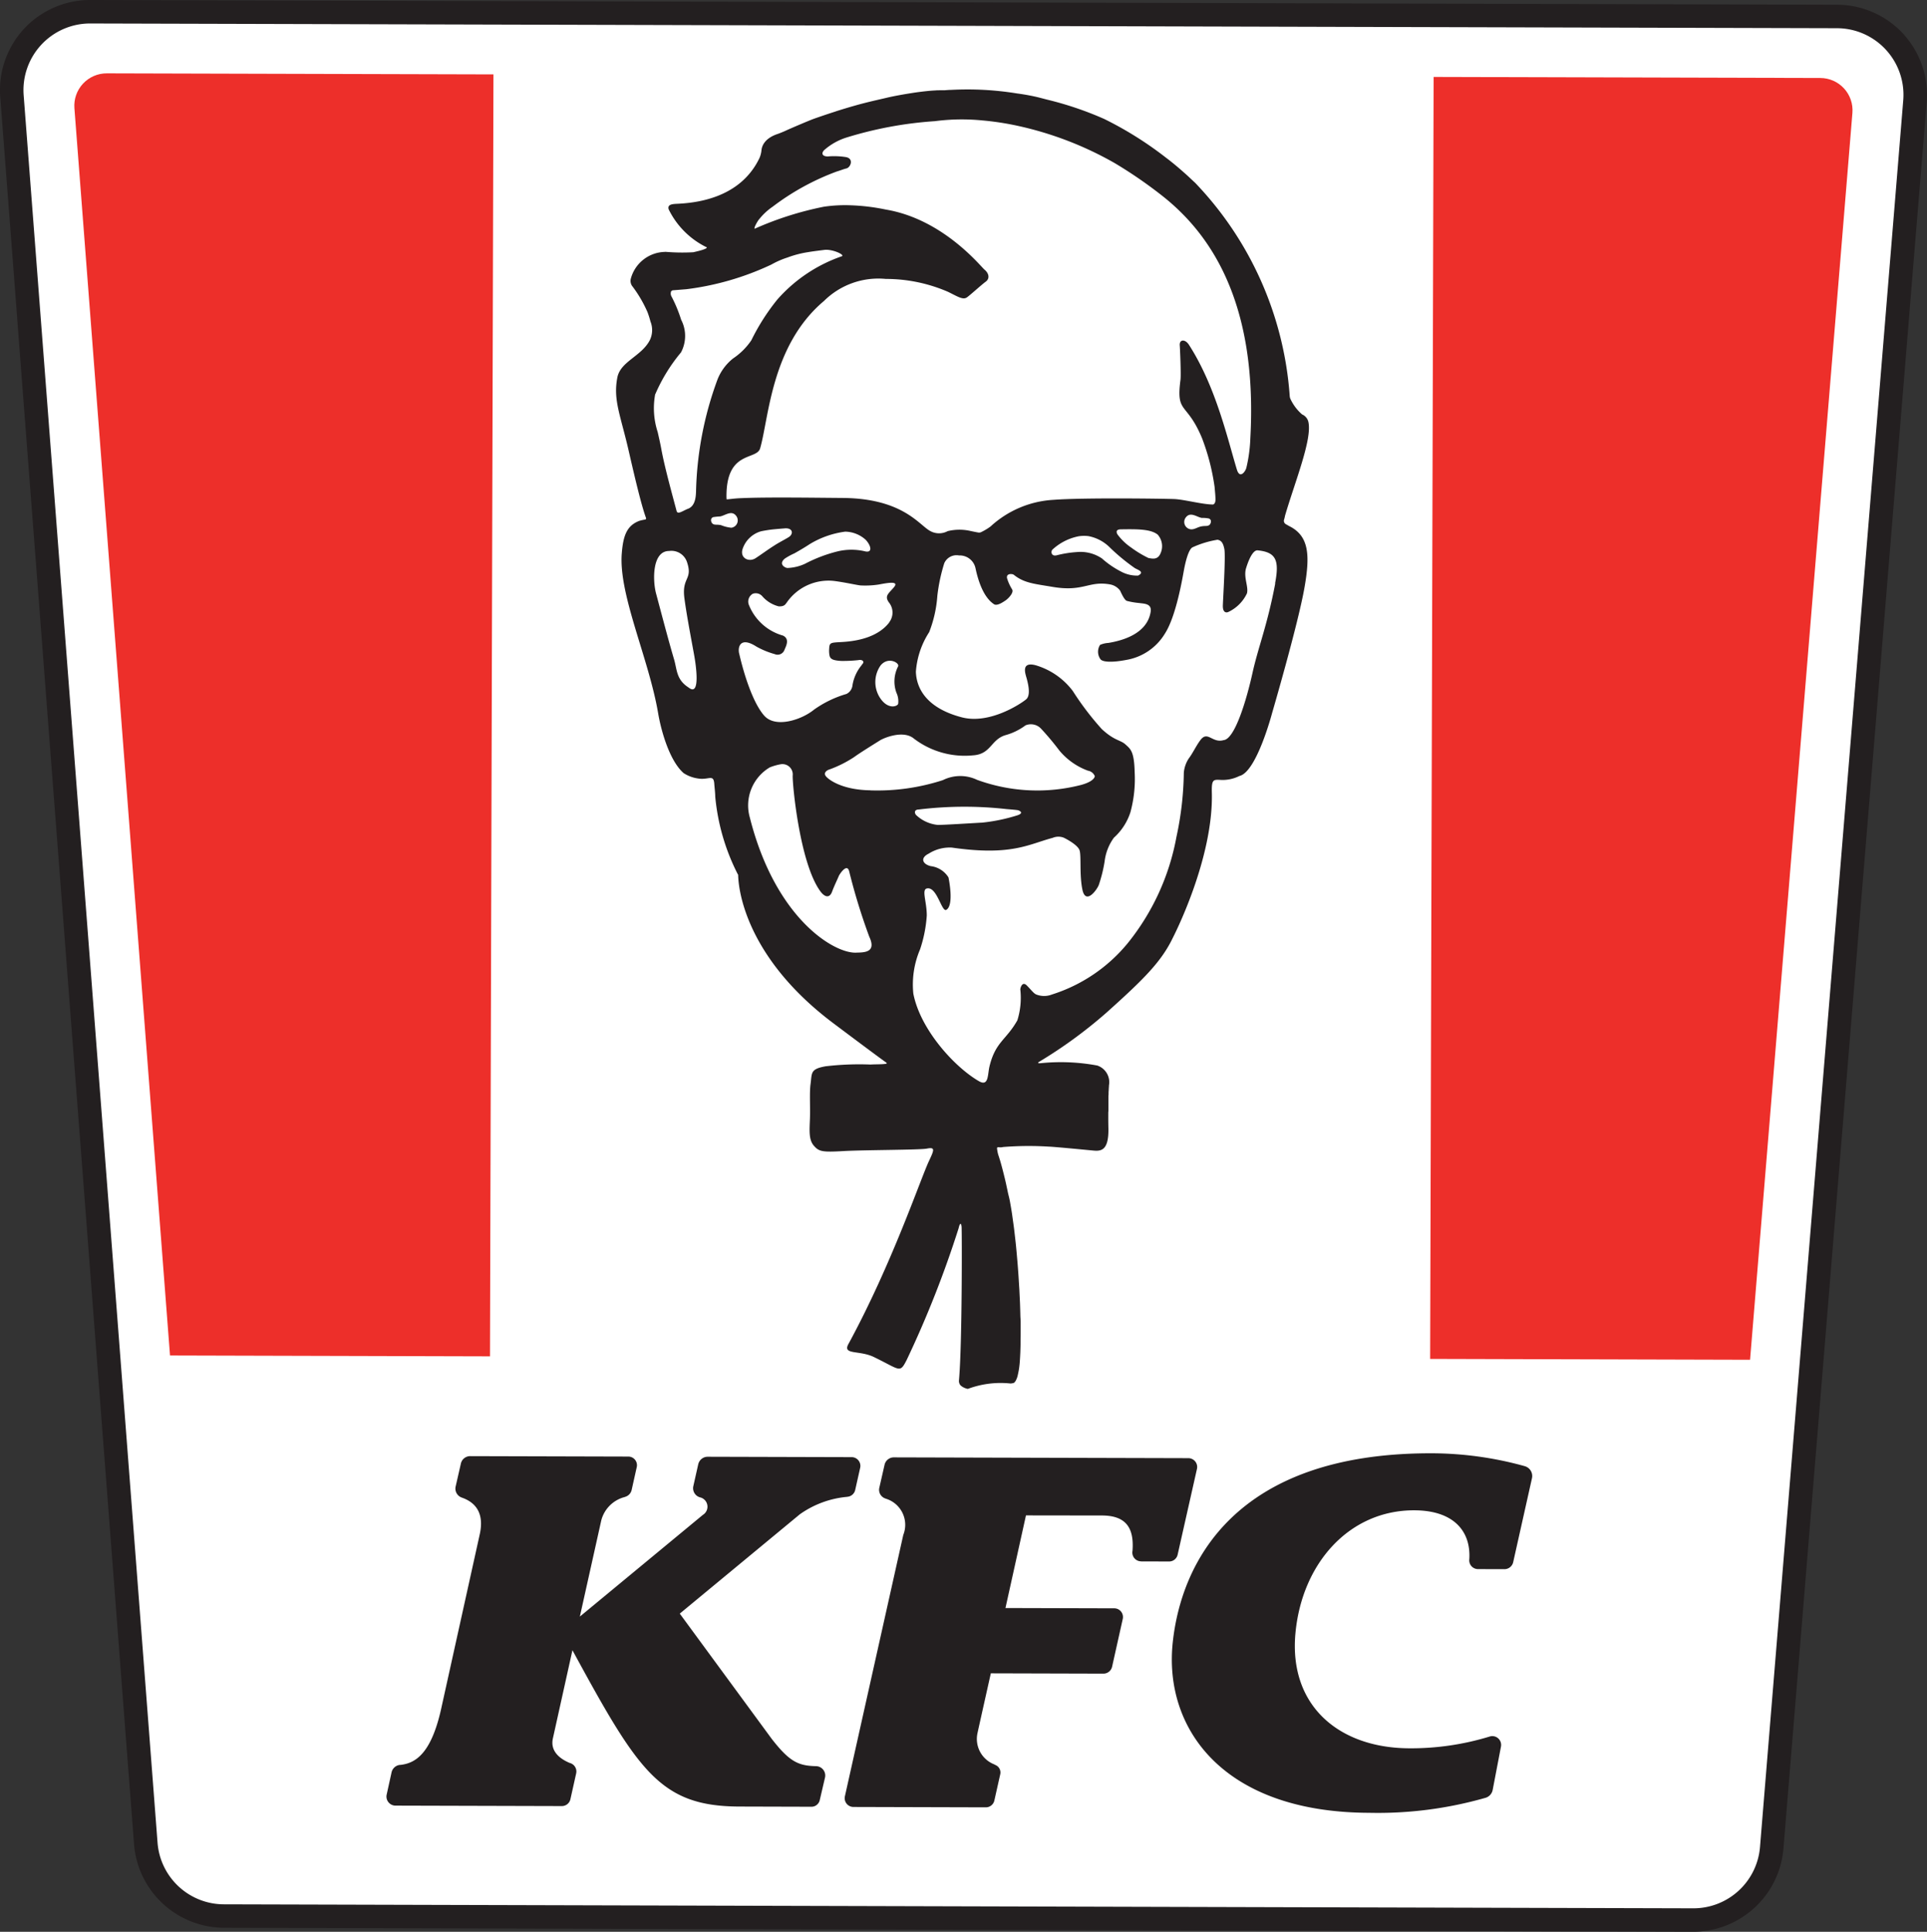
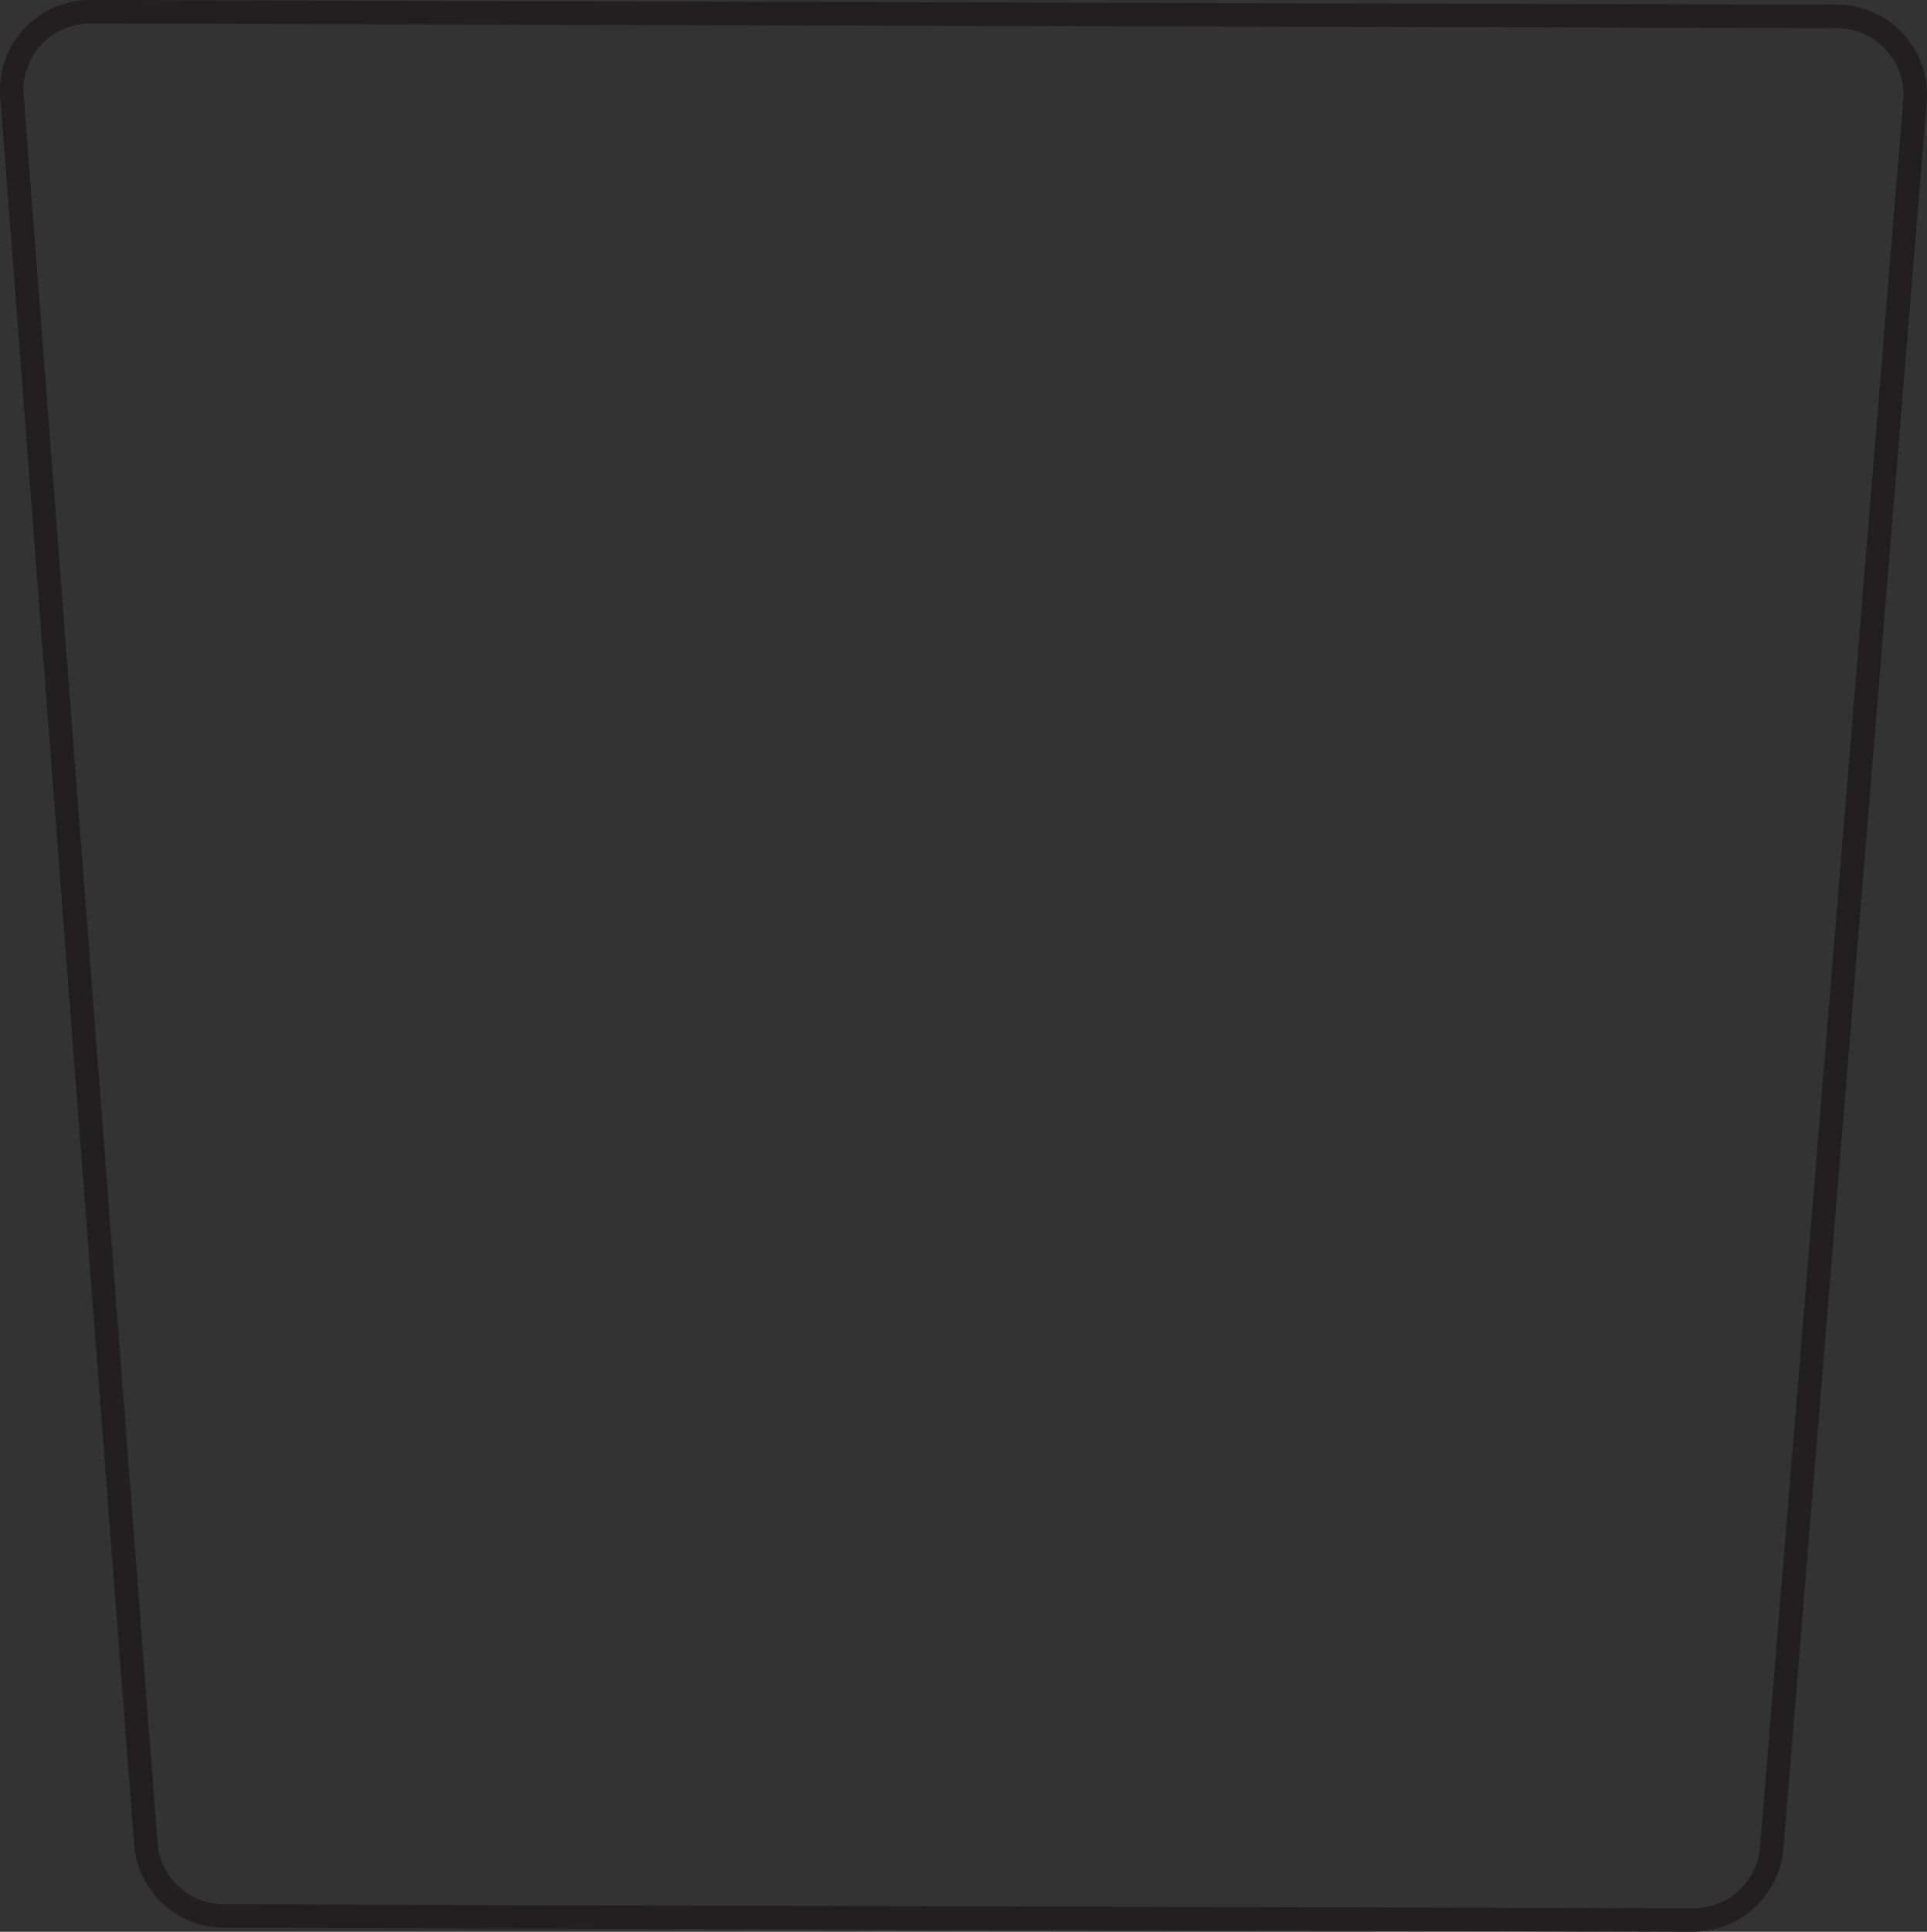
<svg xmlns="http://www.w3.org/2000/svg" width="162.295" height="162.667" viewBox="0 0 162.295 162.667">
  <rect x="0" y="0" width="162.295" height="162.667" fill="#333333" stroke="none" />
  <defs>
    <clipPath id="clip-path">
-       <path id="Path_8417" data-name="Path 8417" d="M40.994,37.777A2.727,2.727,0,0,0,38.265,40.7L49.427,186.3a1.6,1.6,0,0,0,1.587,1.478l123.45.335a1.594,1.594,0,0,0,1.6-1.469L188.012,41.11a2.718,2.718,0,0,0-2.714-2.942Z" transform="translate(-38.257 -37.777)" fill="none" />
-     </clipPath>
+       </clipPath>
  </defs>
  <g id="Group_11960" data-name="Group 11960" transform="translate(-24.76 -24.458)">
    <g id="Group_11964" data-name="Group 11964" transform="translate(24.759 24.458)">
-       <path id="Path_8415" data-name="Path 8415" d="M44.756,186.938a6.63,6.63,0,0,1-6.568-6.1L26.908,33.694a6.609,6.609,0,0,1,6.611-7.105l147.094.4a6.608,6.608,0,0,1,6.576,7.141L175.112,181.214a6.635,6.635,0,0,1-6.6,6.06Z" transform="translate(-25.901 -25.601)" fill="#fff" />
      <path id="Path_8416" data-name="Path 8416" d="M179.474,24.857l-147.094-.4a7.59,7.59,0,0,0-7.6,8.169l11.27,147.15a7.635,7.635,0,0,0,7.559,7.012l123.754.335a7.645,7.645,0,0,0,7.6-6.971L187.03,33.067a7.587,7.587,0,0,0-7.556-8.21m-.005,1.977a5.608,5.608,0,0,1,5.585,6.068L172.989,180a5.624,5.624,0,0,1-5.619,5.148l-123.754-.336a5.615,5.615,0,0,1-5.586-5.178L26.753,32.473a5.612,5.612,0,0,1,5.622-6.038Z" transform="translate(-24.759 -24.458)" fill="#231f20" />
      <g id="Group_11963" data-name="Group 11963" transform="translate(6.259 6.176)">
        <g id="Group_11962" data-name="Group 11962" clip-path="url(#clip-path)">
-           <rect id="Rectangle_1616" data-name="Rectangle 1616" width="111.062" height="39.583" transform="translate(-4.573 107.929) rotate(-89.845)" fill="#ed2f2a" />
-           <rect id="Rectangle_1617" data-name="Rectangle 1617" width="111.062" height="39.58" transform="translate(114.191 108.251) rotate(-89.845)" fill="#ed2f2a" />
-         </g>
+           </g>
      </g>
-       <path id="Path_8418" data-name="Path 8418" d="M124.569,106.818c.044,2.03,1.211,7.393,8,12.5,2.838,2.129,4.131,3.086,4.5,3.343v.016c.19.137-1.009.1-1.333.133a24.238,24.238,0,0,0-3.8.146c-1.31.235-1.139.557-1.269,1.5-.1.75-.013,1.942-.052,2.948s-.1,1.745.332,2.239.688.556,2.491.453c1.71-.1,6.446-.091,7.024-.208.731-.144.611.121.187,1.028-.731,1.55-3.114,8.662-6.792,15.429-.516.937.93.495,2.159,1.1,2.227,1.081,2.159,1.38,2.74.256a87.585,87.585,0,0,0,4.386-11.12c.063-.306.2-.568.247-.106.03.329.055,9.9-.22,12.916a.569.569,0,0,0,.136.439,1.285,1.285,0,0,0,.611.291h0a7.9,7.9,0,0,1,3.595-.454,1.216,1.216,0,0,0,.287-.054.642.642,0,0,0,.153-.186,1.771,1.771,0,0,0,.181-.52.216.216,0,0,0,.009-.041,5.919,5.919,0,0,0,.125-.766c.02-.158.027-.313.038-.469.013-.2.021-.388.032-.6.006-.242.017-.478.018-.718,0-.277.009-.56.01-.836,0-.3,0-.62,0-.934,0-.336-.012-.223-.025-.562-.007-.363-.018-.722-.031-1.086-.017-.387-.038-.769-.054-1.146-.027-.4-.049-.8-.075-1.189-.029-.416-.058-.823-.094-1.233s-.072-.83-.112-1.239-.092-.832-.139-1.248-.112-.832-.167-1.243-.128-.824-.2-1.225-.137-.566-.214-.966c-.081-.375-.16-.763-.256-1.14-.088-.361-.181-.726-.281-1.081-.077-.29-.171-.567-.261-.852a3.531,3.531,0,0,1-.084-.486c.034-.139.206-.038.4-.072,0,0,.095-.019.14-.024a27.394,27.394,0,0,1,3.82-.031c.469.015,2.88.249,3.562.313s1.492.23,1.461-1.816c-.013-.549-.012-.873-.011-1.381a1.264,1.264,0,0,0,.012-.2v-.395c0-.069,0-.135,0-.213v-.2c0-.062,0-.123,0-.179,0-.114,0-.222.013-.313v-.092c0-.071,0-.144.007-.2,0-.034.007-.066.007-.1,0-.05,0-.1.007-.146v-.036c.009-.071.01-.137.013-.211a1.477,1.477,0,0,0-.987-1.659,16.735,16.735,0,0,0-4.727-.2c-.243.024-.295,0-.22-.072v-.011a39.018,39.018,0,0,0,5.718-4.166c3.132-2.806,4.631-4.292,5.6-6.319,0,0,3.443-6.63,3.278-12.264-.024-1.134.157-1.042.859-1.014a3.176,3.176,0,0,0,1.464-.335c1.445-.325,2.749-5.285,2.749-5.285s2.2-7.52,2.737-10.613c.477-2.732.369-4.326-1.3-5.148l-.28-.159a.324.324,0,0,1-.15-.36,3.027,3.027,0,0,0,.088-.36c.829-2.832,2.294-6.415,1.966-7.882a.911.911,0,0,0-.531-.639,3.891,3.891,0,0,1-1-1.344.864.864,0,0,1-.044-.233,28.877,28.877,0,0,0-7.991-17.954c-.011,0-.386-.36-.619-.576-.486-.435-1.106-.984-1.817-1.517a30.089,30.089,0,0,0-5.193-3.254,28.166,28.166,0,0,0-4.811-1.629c-.256-.066-.519-.136-.776-.2-.409-.1-1.046-.227-1.759-.321a25.989,25.989,0,0,0-5.546-.3c-.231,0-.5.032-.577.032-.119,0-.244,0-.363,0-.141.005-.263,0-.409.017-.41.015-.958.079-1.525.152-.933.136-1.929.313-2.541.46-.686.164-1.611.355-2.767.686-.48.135-.957.281-1.434.43-.132.047-.263.09-.4.132-.514.169-1.034.344-1.551.527-.376.134-1.987.823-2.34.987-.166.08-.4.175-.649.27-1.135.359-1.377,1.011-1.418,1.368a2.107,2.107,0,0,1-.171.679c-1.654,3.464-5.488,3.79-7.011,3.857-.4.02-.755.081-.632.469a6.943,6.943,0,0,0,3.217,3.2c-.019.165-.943.356-1.144.406a16.692,16.692,0,0,1-2.35-.035.078.078,0,0,1-.019.007,3.041,3.041,0,0,0-2.891,2.235.756.756,0,0,0,.089.61,10.716,10.716,0,0,1,1.291,2.18.265.265,0,0,1,.014.03,7.371,7.371,0,0,1,.254.8,1.944,1.944,0,0,1-.049,1.571c-.7,1.363-2.466,1.787-2.736,3.14-.377,1.933.281,3.194,1,6.385.5,2.178,1.035,4.435,1.416,5.461a.1.1,0,0,1-.07.124,3.669,3.669,0,0,0-.514.116c-1.017.4-1.345,1.2-1.463,2.766-.263,3.468,2.283,8.833,3.063,13.419.262,1.543.975,4.03,2.151,5.053a2.965,2.965,0,0,0,1.2.449c.929.16,1.332-.428,1.383.506.013.2.076.717.076,1.015a17.969,17.969,0,0,0,1.91,6.565m1.749-55.124a5.257,5.257,0,0,1,1.188-1.116,20.783,20.783,0,0,1,5.384-2.953c.436-.134.544-.194.825-.263.351-.089.648-.849-.076-.956a6.33,6.33,0,0,0-1.493-.052c-.414.008-.611-.22-.31-.534a5.19,5.19,0,0,1,1.807-1.036,32.393,32.393,0,0,1,7.514-1.4,17.536,17.536,0,0,1,3.985-.064,23.9,23.9,0,0,1,2.959.449,28.923,28.923,0,0,1,8.2,3.145,37.769,37.769,0,0,1,3.977,2.732c3.781,2.968,8.107,8.6,7.448,20.439a12.486,12.486,0,0,1-.338,2.5c-.1.341-.546.925-.791.151-.773-2.529-1.767-7-4.05-10.534-.32-.488-.813-.446-.765.071.021.224.12,2.474.06,2.9-.383,2.913.523,1.788,1.817,4.908a18.731,18.731,0,0,1,1.057,4.1c.026.322.068.674.074,1.028.013.427-.207.454-.207.454-.9,0-2.464-.435-3.3-.46-.961-.033-7.631-.126-10.141.067a8.527,8.527,0,0,0-5.293,2.241,4.71,4.71,0,0,1-.76.46.41.41,0,0,1-.307.045c-.115-.018-.3-.056-.6-.119a4.169,4.169,0,0,0-1.948.009,1.532,1.532,0,0,1-1.53-.047c-.916-.539-2.319-2.688-7.242-2.747-2.783-.022-6.446-.077-8.6.016-.7.028-1.058.105-1.244.1-.009-.083-.012-.2-.012-.215-.03-3.933,2.53-3.053,2.833-4.073.741-2.539.923-8.667,5.38-12.417a6.5,6.5,0,0,1,5.208-1.854,13.138,13.138,0,0,1,5.258,1.095c.839.415,1.251.693,1.585.449s1.212-1.053,1.58-1.32c.369-.283.235-.725-.115-1.008-.325-.269-3.47-4.243-8.3-5.056a17.267,17.267,0,0,0-2.937-.36,12.278,12.278,0,0,0-2.293.12,27.448,27.448,0,0,0-5.827,1.854c-.08-.085.234-.609.336-.749m38.014,25.644c-.2.209-.372.084-.788.181-.322.084-.541.26-.83.232a.621.621,0,0,1-.447-.959c.389-.573.932-.078,1.37,0a2.7,2.7,0,0,1,.588.046c.215.077.239.278.107.5m-6.63,1.956a4.8,4.8,0,0,1-1.152-1.1c-.145-.235-.111-.435.268-.44,1.324-.018,2.522-.038,3.113.449a1.465,1.465,0,0,1,.221,1.605c-.245.554-.726.4-1,.362a9.118,9.118,0,0,1-1.453-.878m.578,2.356a2.819,2.819,0,0,1-1.446-.343,7.632,7.632,0,0,1-1.6-1.1,3.234,3.234,0,0,0-2.114-.537,9.3,9.3,0,0,0-1.7.273c-.467.107-.5-.323-.358-.476a4.538,4.538,0,0,1,2.219-1.128,3.106,3.106,0,0,1,.811-.012,3.451,3.451,0,0,1,1.817.965,16.9,16.9,0,0,0,2.1,1.731c.268.153.857.327.267.63M137.9,91.5a1.68,1.68,0,0,1,.15.919c-.041.236-.86.538-1.529-.482a2.437,2.437,0,0,1,.045-2.733c.64-.782,1.614-.216,1.478.075A2.763,2.763,0,0,0,137.9,91.5M128.524,80.19a5.471,5.471,0,0,1,.788-.428c.381-.216.831-.474,1.275-.768a7.659,7.659,0,0,1,3-1.057,2.63,2.63,0,0,1,1.731.691c.453.493.576,1.084-.017.977a4.993,4.993,0,0,0-2.36-.006,12.339,12.339,0,0,0-2.749,1.047,3.845,3.845,0,0,1-1.479.351c-.2-.017-.786-.327-.193-.808m-.829-1.132c-.609.379-1.2.823-1.651,1.113-.554.361-1.329.006-1.1-.76a2.306,2.306,0,0,1,1.546-1.5c.115-.028.558-.11.926-.153.439-.046.9-.081,1.134-.1.638-.023.7.482.275.746-.285.179-.726.4-1.13.652m-10.1-12.69a14.273,14.273,0,0,1,2.165-3.52,2.947,2.947,0,0,0,.013-2.753,11.717,11.717,0,0,0-.828-1.989.51.51,0,0,1-.009-.414c.037-.025.068-.048.112-.073l1.163-.093a23.567,23.567,0,0,0,7.16-2.076,7.336,7.336,0,0,1,1.375-.6,8.55,8.55,0,0,1,1.712-.445c.434-.075.946-.134,1.4-.193.652-.068,1.694.4,1.461.534a12.812,12.812,0,0,0-5.434,3.635,17.986,17.986,0,0,0-2.2,3.445,5.641,5.641,0,0,1-1.536,1.528,4.239,4.239,0,0,0-1.322,1.795,29.051,29.051,0,0,0-1.8,9.421c-.018.6-.124,1.244-.7,1.453h-.007c-.47.2-.849.5-.933.166-.3-1.143-.992-3.612-1.278-5.171-.091-.5-.2-.973-.314-1.473a6.477,6.477,0,0,1-.208-3.182m2.734,24.648c-.947-.639-.9-1.463-1.133-2.28-.511-1.729-1.053-3.813-1.527-5.583-.287-1.069-.348-3.583,1.1-3.58a1.381,1.381,0,0,1,1.5.919c.522,1.535-.457,1.259-.211,3.078.173,1.287.413,2.555.812,4.732.185,1.006.506,3.423-.377,2.828m3.518-13.515a3.11,3.11,0,0,1-.87-.217c-.371-.083-.6.03-.762-.175-.135-.208-.1-.42.1-.5a5.38,5.38,0,0,1,.587-.059c.439-.082.981-.576,1.372-.018a.622.622,0,0,1-.429.969m.654,10.58c-.126-.576.123-1.43,1.461-.57a6.927,6.927,0,0,0,1.538.632.613.613,0,0,0,.822-.36c.121-.3.472-.905-.125-1.2a4.351,4.351,0,0,1-2.886-2.619.757.757,0,0,1,.337-.9.728.728,0,0,1,.806.206,2.7,2.7,0,0,0,1.375.85c.489.024.564-.171.665-.292a4.275,4.275,0,0,1,3.983-1.848c.989.127,1.908.346,2.242.379a7.416,7.416,0,0,0,1.53-.074c.718-.131,1.807-.352,1.268.256-.426.5-.782.7-.412,1.232.025.032.044.057.058.078a1.35,1.35,0,0,1,0,1.585l-.036.064c-.537.69-1.642,1.485-3.919,1.621-1.033.061-1.1.026-1.125.617a2.016,2.016,0,0,0,.029.506c.059.3.246.427.971.473a12,12,0,0,0,1.479-.07c.24-.065.513.083.364.282-.027.028-.125.165-.141.19a3.51,3.51,0,0,0-.735,1.646.919.919,0,0,1-.484.72c-.007,0-.014,0-.014.009a9.138,9.138,0,0,0-2.735,1.32c-1.056.868-3.253,1.584-4.2.513s-1.709-3.468-2.113-5.245m9.833,25.2c-1.884.057-6.8-2.924-8.932-11.373a3.724,3.724,0,0,1,1.677-4.227,4.712,4.712,0,0,1,.932-.266.87.87,0,0,1,1,.959c-.027.786.6,7.329,2.3,9.7.416.586.812.607,1.009.092.177-.486.479-1.1.574-1.342.075-.167.693-1.112.875-.389a51.312,51.312,0,0,0,1.691,5.5c.631,1.349-.427,1.328-1.132,1.344m1.219-13.669c-2.458-.035-3.6-.955-3.771-1.227s.119-.474.377-.545a9.9,9.9,0,0,0,2.034-1.027c.424-.314,1.577-1.03,2.169-1.4.278-.184,1.856-.868,2.78-.22a7.055,7.055,0,0,0,5.051,1.476c1.53-.09,1.5-1.322,2.74-1.7a5.074,5.074,0,0,0,1.694-.827,1.174,1.174,0,0,1,1.282.254,23.1,23.1,0,0,1,1.559,1.856,5.662,5.662,0,0,0,2.412,1.707.757.757,0,0,1,.58.457c0,.107-.136.46-1.129.738a14.8,14.8,0,0,1-8.782-.422,3.292,3.292,0,0,0-2.888.025,17.909,17.909,0,0,1-6.107.861m12.417,2.09a14.892,14.892,0,0,1-2.993.625c-.8.04-3.334.206-3.756.192a3.1,3.1,0,0,1-1.8-.822c-.117-.106-.246-.47.227-.476a31.755,31.755,0,0,1,7.382-.033c.551.044.8.07.928.089s.581.224.009.425M169.8,82.326c-.674,3.542-1.425,5.319-1.908,7.495-.5,2.266-1.487,5.585-2.433,5.67-.96.282-1.341-.823-1.955-.005-.369.489-.655,1.125-.98,1.545a2.612,2.612,0,0,0-.419,1.206,26.971,26.971,0,0,1-.622,5.408,19.953,19.953,0,0,1-4.087,8.926A13.51,13.51,0,0,1,151,116.911a1.8,1.8,0,0,1-1.343-.009c-.222-.109-.4-.374-.779-.754s-.541.2-.544.335a6.384,6.384,0,0,1-.247,2.6c-.936,1.665-1.837,1.8-2.344,3.864-.172.691-.054,1.743-.89,1.266-2.023-1.164-4.932-4.316-5.528-7.371a7.529,7.529,0,0,1,.565-3.727,11.253,11.253,0,0,0,.567-2.855c0-1.176-.452-2.177.007-2.278.856-.192,1.24,2.022,1.639,1.8.687-.4.18-2.731.18-2.731a2.044,2.044,0,0,0-1.49-.948c-.7-.167-.915-.692-.168-1.056a3.289,3.289,0,0,1,1.949-.506c5.012.722,6.461-.283,8.488-.821a1.234,1.234,0,0,1,.942-.008c.307.152,1.139.607,1.311,1.032s-.017,2.09.25,3.344,1.151.122,1.372-.38a11.909,11.909,0,0,0,.5-2.016,4.234,4.234,0,0,1,.778-1.983,4.9,4.9,0,0,0,1.394-2.15,10.656,10.656,0,0,0,.356-3.374c-.041-1.765-.355-1.949-.779-2.334s-.932-.3-2-1.3a24.308,24.308,0,0,1-2.433-3.2,6.063,6.063,0,0,0-3.154-2.172c-1.316-.325-.772.885-.7,1.225.056.24.36,1.31-.083,1.66-.421.352-3.079,2.135-5.437,1.5-2.818-.743-3.79-2.315-3.839-3.828a7.022,7.022,0,0,1,1.119-3.336,10.362,10.362,0,0,0,.688-3.067,14.733,14.733,0,0,1,.581-2.734,1.128,1.128,0,0,1,1.244-.658,1.358,1.358,0,0,1,1.389,1.076c.479,2.264,1.283,2.84,1.549,3.025s.782-.183.984-.315.72-.649.552-.926a3.838,3.838,0,0,1-.429-.945c-.086-.428.451-.376.564-.29.87.7,1.707.758,3.235,1.016,2.664.459,3.051-.53,4.888-.2a1.347,1.347,0,0,1,.832.517c.115.235.35.778.565.867a6.281,6.281,0,0,0,1.046.18c.385.062,1.08.026.965.739-.3,1.92-2.523,2.449-3.56,2.622a2.029,2.029,0,0,0-.7.165,1.07,1.07,0,0,0,.029,1.2c.184.262,1.017.288,2.166.068a4.72,4.72,0,0,0,3.262-2.213c.965-1.49,1.5-4.792,1.616-5.407s.362-1.654.7-1.857a8.188,8.188,0,0,1,2.122-.645c.261.058.453.178.572.782s-.116,4.249-.127,4.795c0,.579.3.58.461.506a3.274,3.274,0,0,0,1.568-1.565c.156-.557-.311-1.367-.069-2.136.371-1.192.729-1.518.973-1.488,1.537.152,1.839.821,1.471,2.752m21.029,74.367a.859.859,0,0,1,.6,1.022l-1.583,7.073a.755.755,0,0,1-.725.575l-2.234-.006a.736.736,0,0,1-.738-.773c.006-.1.009-.128.009-.128.111-2.313-1.34-4.039-4.638-4.049-5.477-.015-9.474,4.469-10.012,10.375-.554,6.1,3.693,9.65,9.6,9.665a22.594,22.594,0,0,0,6.765-.992.741.741,0,0,1,.947.848l-.7,3.657a.859.859,0,0,1-.587.652,32.888,32.888,0,0,1-9.812,1.267c-12.349-.033-17.336-7.143-16.54-14.387.7-6.448,5-15.931,21.823-15.886a29.477,29.477,0,0,1,7.827,1.086m-69.614-.171a.812.812,0,0,1,.785-.624l12.133.033a.737.737,0,0,1,.714.908l-.417,1.856a.734.734,0,0,1-.647.572.514.514,0,0,1-.094.013,8.133,8.133,0,0,0-3.925,1.466l-10.106,8.359c-.006,0-.006.005,0,.005l7.725,10.522c1.507,1.942,2.249,2.29,3.758,2.321a.787.787,0,0,1,.747.958l-.441,1.888a.713.713,0,0,1-.707.571l-6.048-.017c-6.689-.018-8.525-2.959-14.076-13.164h0l-1.648,7.429c-.25,1.158.715,1.769,1.423,2.066a.39.39,0,0,1,.094.03.741.741,0,0,1,.444.851l-.486,2.178a.74.74,0,0,1-.718.57l-14.006-.038a.764.764,0,0,1-.747-.939l.41-1.863a.811.811,0,0,1,.7-.627.192.192,0,0,0,.046,0c1.28-.144,2.629-.949,3.475-4.921l3.214-14.532c.414-1.934-.555-2.678-1.387-3.007l-.128-.048a.8.8,0,0,1-.525-.924l.441-1.933a.8.8,0,0,1,.786-.634l13.322.036a.726.726,0,0,1,.706.888l-.428,1.918a.781.781,0,0,1-.549.585.456.456,0,0,1-.1.033,2.744,2.744,0,0,0-1.912,1.954l-1.8,8.083v.011l10.359-8.563a.807.807,0,0,0-.245-1.476h0a.8.8,0,0,1-.559-.947l.414-1.844m37.294,8.181a.741.741,0,0,1-.73-.827c.011-.073.013-.1.013-.1.124-1.837-.5-2.928-2.571-2.934l-6.405-.009-1.727,7.8,9.162.025a.733.733,0,0,1,.715.9l-.9,4.034a.75.75,0,0,1-.725.567l-9.485-.026s-1.07,4.771-1.11,4.978a2.294,2.294,0,0,0,1.4,2.687.63.63,0,0,0,.109.059.68.68,0,0,1,.392.783l-.493,2.2a.734.734,0,0,1-.716.576l-11.157-.031a.739.739,0,0,1-.717-.892l4.918-22.013a2.3,2.3,0,0,0-1.443-3.045.576.576,0,0,1-.09-.034.769.769,0,0,1-.486-.888l.441-1.932a.8.8,0,0,1,.787-.634l24.806.067a.743.743,0,0,1,.719.908l-1.626,7.215a.731.731,0,0,1-.721.577l-2.36-.006" transform="translate(-62.401 -33.169)" fill="#231f20" />
    </g>
  </g>
</svg>